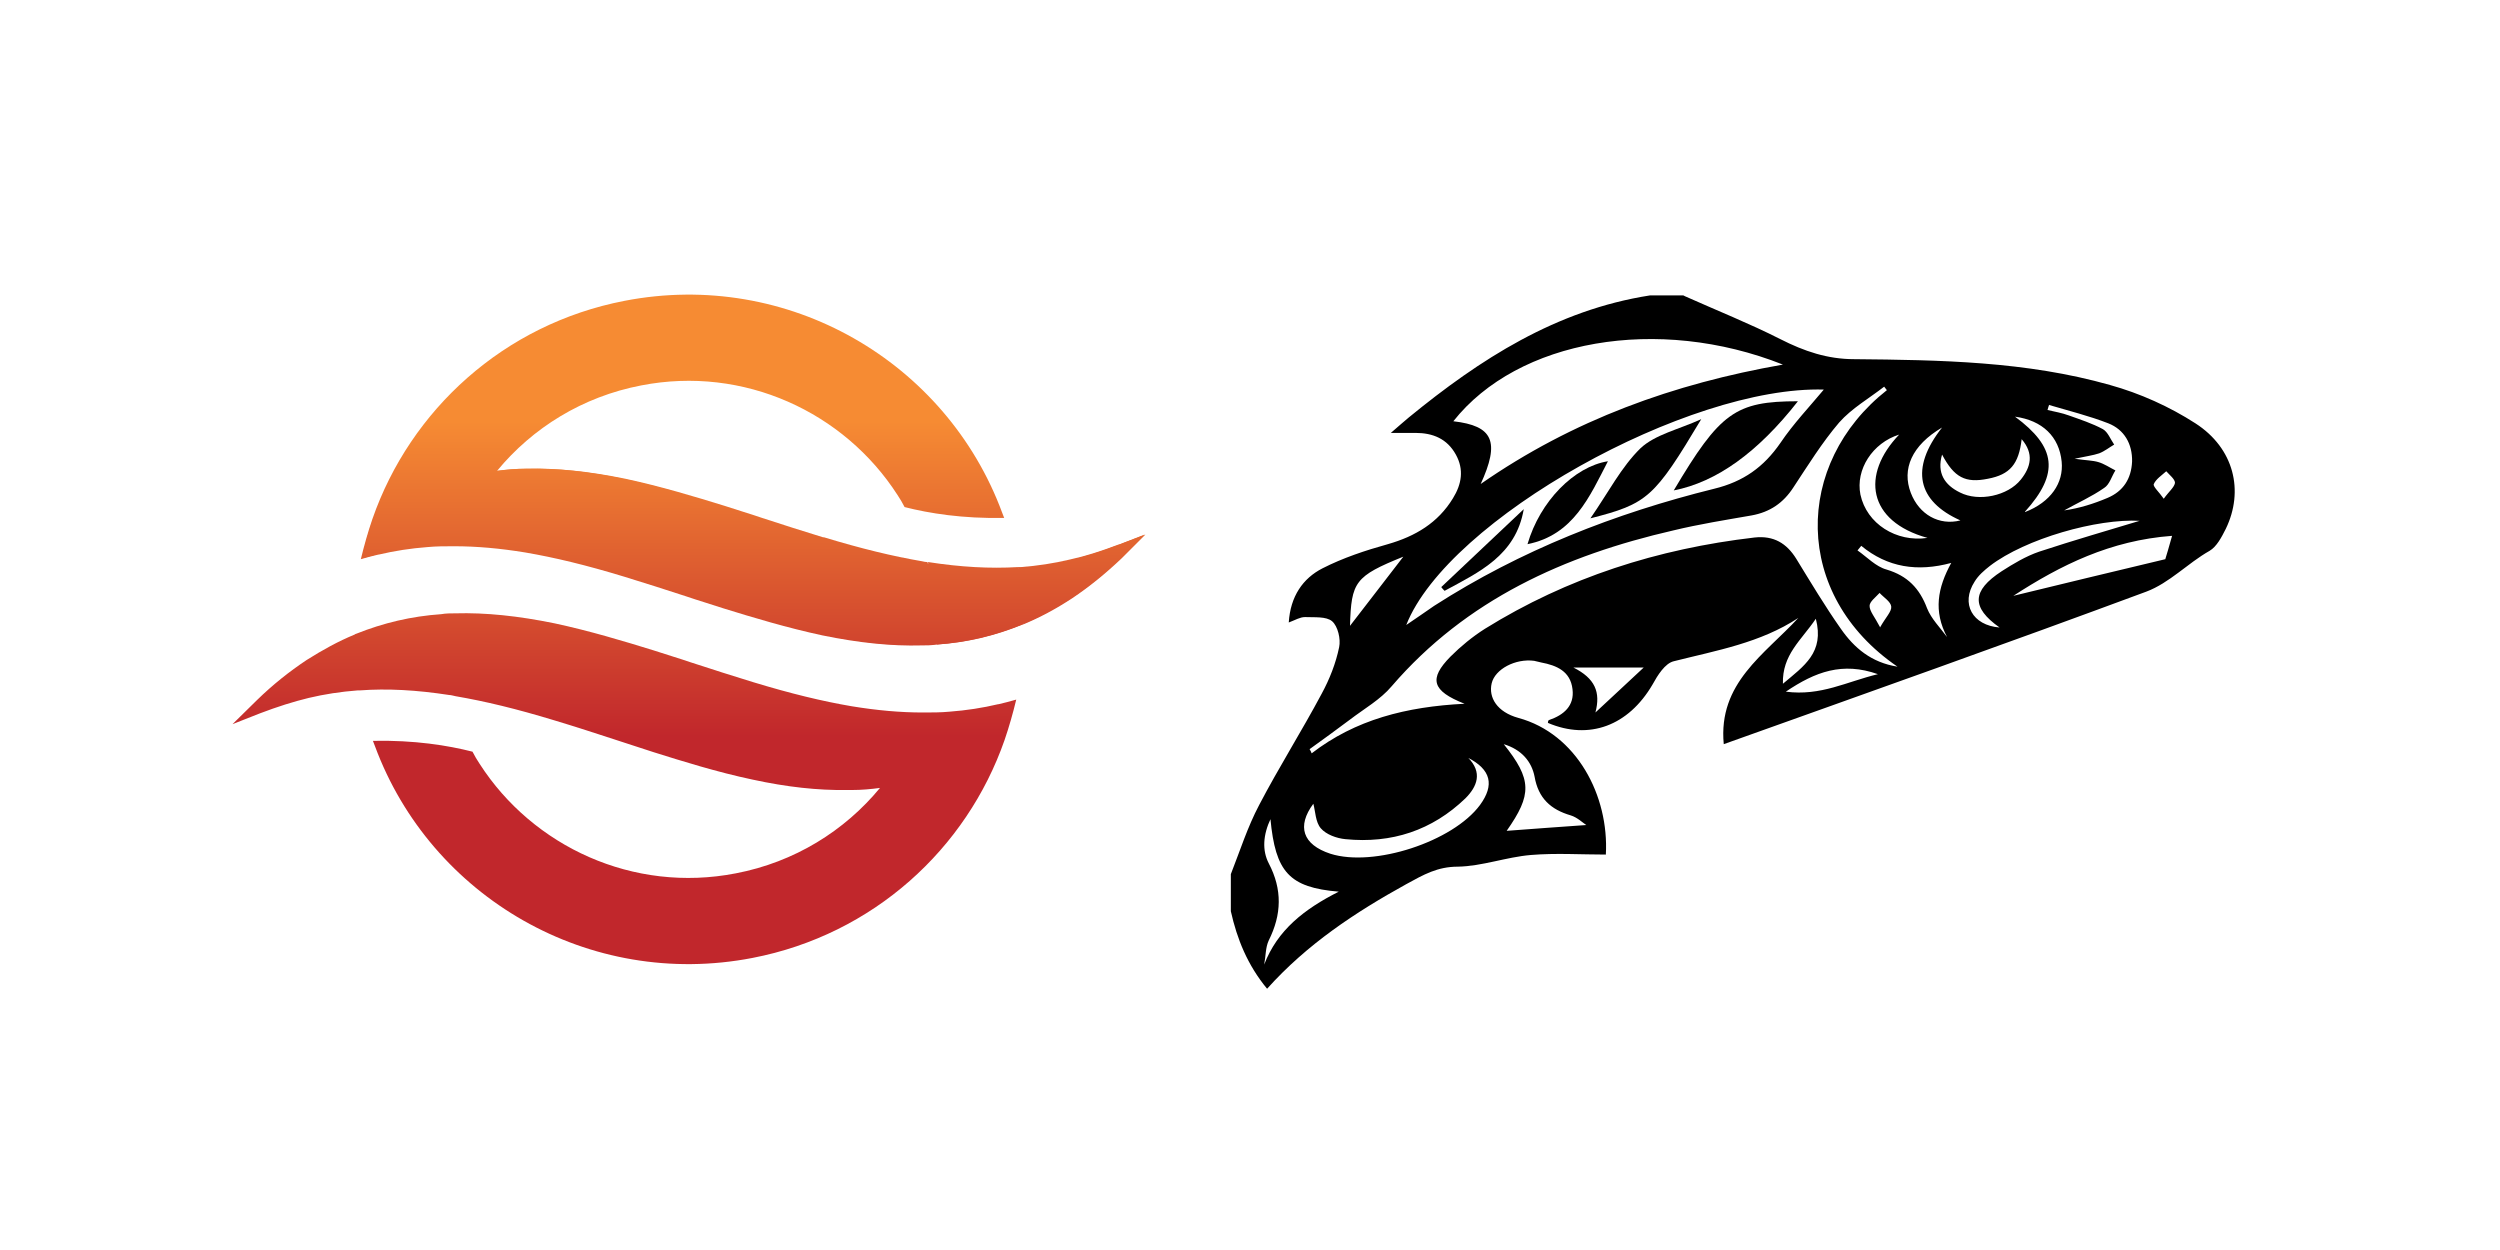
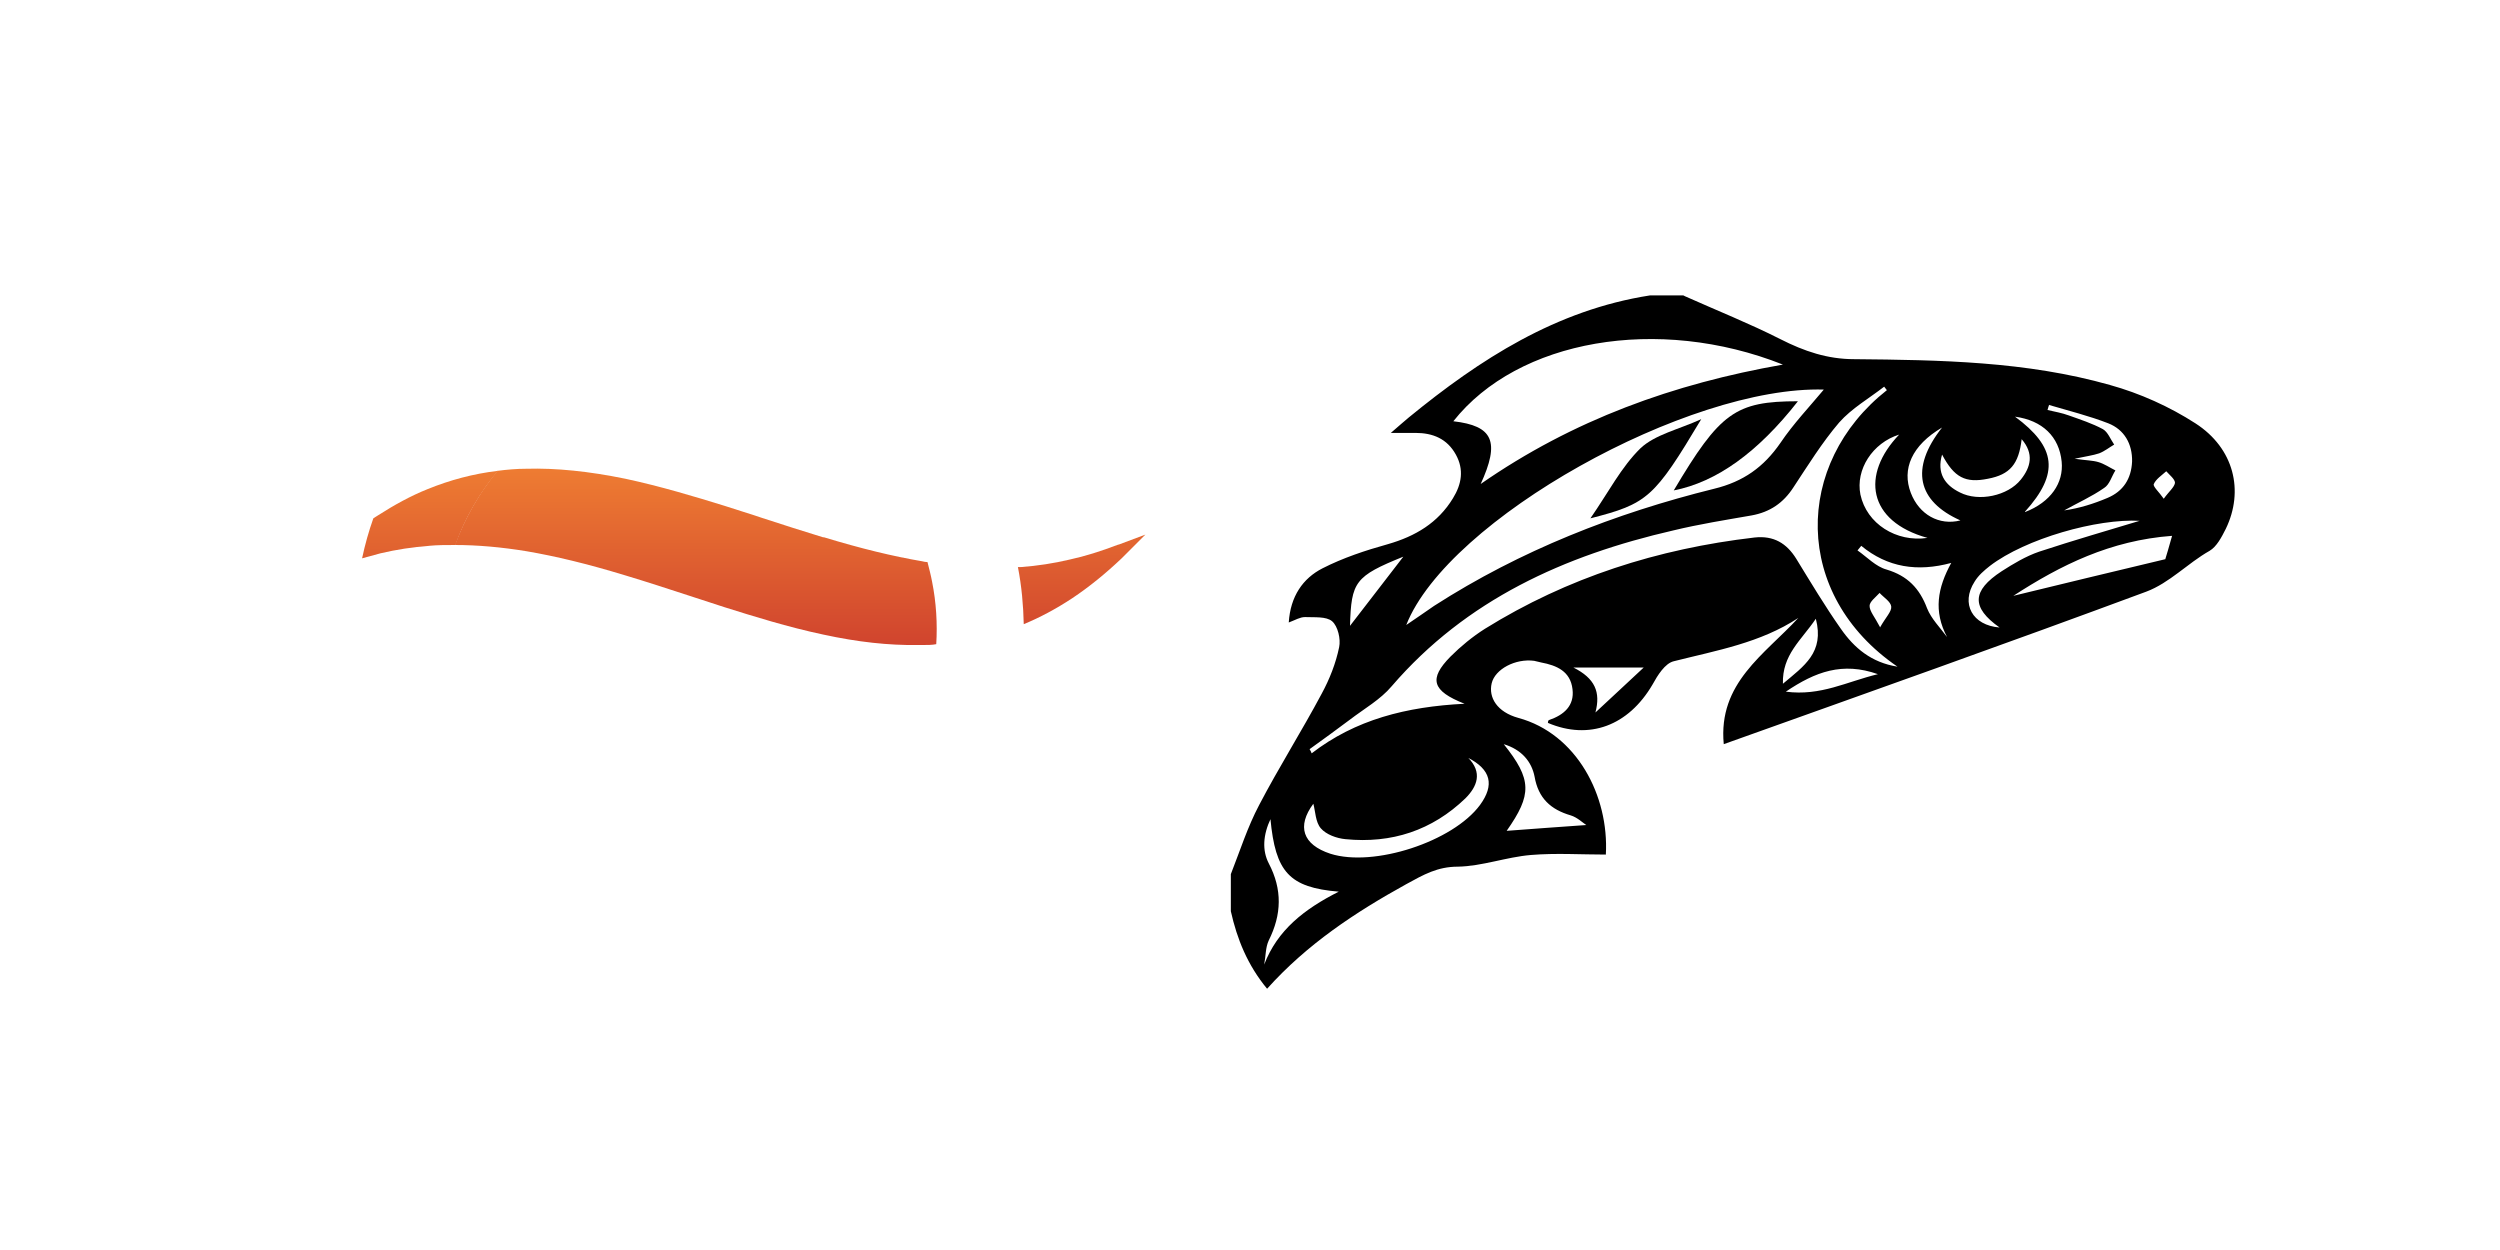
<svg xmlns="http://www.w3.org/2000/svg" xmlns:xlink="http://www.w3.org/1999/xlink" version="1.1" viewBox="0 0 600 300">
  <defs>
    <style>
      .cls-1 {
        fill: url(#linear-gradient-5);
      }

      .cls-2 {
        fill: url(#linear-gradient-6);
      }

      .cls-3 {
        fill: url(#linear-gradient-4);
      }

      .cls-4 {
        fill: url(#linear-gradient-3);
      }

      .cls-5 {
        fill: url(#linear-gradient-2);
      }

      .cls-6 {
        fill: url(#linear-gradient);
      }
    </style>
    <linearGradient id="linear-gradient" x1="167.1" y1="227.3" x2="167.1" y2="101.1" gradientUnits="userSpaceOnUse">
      <stop offset=".4" stop-color="#c1272c" />
      <stop offset="1" stop-color="#f68b33" />
    </linearGradient>
    <linearGradient id="linear-gradient-2" x1="259.5" y1="227.3" x2="259.5" y2="101.1" xlink:href="#linear-gradient" />
    <linearGradient id="linear-gradient-3" x1="234.2" y1="227.3" x2="234.2" y2="101.1" xlink:href="#linear-gradient" />
    <linearGradient id="linear-gradient-4" x1="103.1" y1="227.3" x2="103.1" y2="101.1" xlink:href="#linear-gradient" />
    <linearGradient id="linear-gradient-5" x1="149.8" y1="227.3" x2="149.8" y2="101.1" xlink:href="#linear-gradient" />
    <linearGradient id="linear-gradient-6" x1="180.7" y1="227.3" x2="180.7" y2="101.1" xlink:href="#linear-gradient" />
  </defs>
  <g>
    <g id="Logo_01:_600_x__x_600_px">
      <g>
        <g id="_x31_6a08e92-6c0e-478a-b190-4c3774b19ba8_x40_1">
          <g>
            <path class="cls-6" d="M197.7,129c-4.9-1.5-9.9-3.1-14.8-4.7-2.9-1-6-1.9-9-2.9-7.1-2.2-15.4-4.7-23.8-6.5-8.8-1.8-16.6-2.6-23.8-2.4-2.3,0-4.6.2-6.9.5-4.4,5.3-7.8,11.3-10.2,17.8,5.4,0,11.1.5,17.2,1.5,7,1.2,14.5,3,23.7,5.8,5,1.5,10.2,3.2,15.1,4.8,2.8.9,5.8,1.9,8.6,2.8,7,2.2,15.3,4.8,23.8,6.6,8.3,1.8,15.7,2.6,22.6,2.5.4,0,.9,0,1.3,0,1.1,0,2.2,0,3.2-.2.3-4.9,0-10-1-15-.3-1.6-.7-3.1-1.1-4.7-.4,0-.9-.1-1.3-.2-7-1.2-14.5-3-23.7-5.8Z" />
            <path class="cls-5" d="M268.4,130.7c-4.2,1.6-8,2.8-11.7,3.6-3.8.9-7.7,1.5-11.7,1.8-.2,0-.5,0-.7,0,.9,4.6,1.3,9.2,1.4,13.7,3.9-1.6,7.8-3.7,11.6-6.2,4.2-2.8,8.1-6,11.9-9.6l5.7-5.7-6.4,2.4Z" />
-             <path class="cls-4" d="M222.7,135c.4,1.5.8,3.1,1.1,4.7,1,5.1,1.3,10.1,1,15,7.3-.5,14-2.1,20.6-4.8,0,0,.2,0,.3-.1,0-4.5-.5-9.1-1.4-13.7-6.7.4-13.8,0-21.5-1.2Z" />
            <path class="cls-3" d="M102.9,131c2.1-.2,4.2-.2,6.4-.2,2.3-6.5,5.8-12.5,10.2-17.8-5.9.7-11.5,2.2-16.9,4.4-4,1.6-8,3.8-11.9,6.3-.4.2-.7.5-1.1.7-1.1,3.1-2,6.3-2.7,9.6,1.5-.4,2.9-.8,4.4-1.2,3.8-.9,7.7-1.5,11.7-1.8Z" />
-             <path class="cls-1" d="M239.6,169c-3.8.9-7.7,1.5-11.7,1.8-2.1.2-4.2.2-6.4.2-5.4,0-11-.5-17.1-1.5-7-1.2-14.5-3-23.7-5.8-4.9-1.5-9.9-3.1-14.8-4.7-2.9-1-6-1.9-9-2.9-7.1-2.2-15.4-4.7-23.8-6.5-8.8-1.8-16.6-2.6-23.8-2.4-1.1,0-2.3,0-3.4.2-7.2.5-13.9,2.1-20.4,4.7-.1,0-.3.1-.4.2-3.9,1.6-7.7,3.7-11.5,6.1-4.2,2.8-8.1,5.9-11.9,9.6l-5.9,5.8,6.6-2.6c4.2-1.6,8-2.8,11.7-3.7,3.8-.9,7.7-1.5,11.7-1.8.2,0,.3,0,.5,0,6.7-.5,13.7-.1,21.5,1.1.5,0,1,.2,1.6.3,7,1.2,14.5,3,23.7,5.8,5,1.5,10.2,3.2,15.1,4.8,2.8.9,5.8,1.9,8.6,2.8,7,2.2,15.3,4.8,23.8,6.6,8.3,1.8,15.7,2.6,22.6,2.5.4,0,.9,0,1.3,0,2.3,0,4.5-.2,6.7-.5-8.5,10.3-20.5,17.8-34.6,20.5-24.6,4.8-48.7-6.4-61.5-26.3-.6-.9-1.2-1.9-1.7-2.9-5.9-1.5-13.9-2.8-23.9-2.6.2.4.3.9.5,1.3,13.4,36.2,51.4,58.4,90.6,50.8,29-5.6,51.4-26.2,60.5-52.3,1.1-3.2,2-6.4,2.8-9.7-1.4.4-2.9.8-4.2,1.1Z" />
-             <path class="cls-2" d="M90.9,133.1c3.8-.9,7.7-1.5,11.7-1.8,2.1-.2,4.2-.2,6.4-.2,5.4,0,11,.5,17.1,1.5,7,1.2,14.5,3,23.7,5.8,4.9,1.5,9.9,3.1,14.8,4.7,2.9,1,6,1.9,9,2.9,7.1,2.2,15.4,4.7,23.8,6.5,8.8,1.8,16.6,2.6,23.8,2.4,1.1,0,2.3,0,3.4-.2,7.2-.5,13.9-2.1,20.4-4.7.1,0,.3-.1.4-.2,3.9-1.6,7.7-3.7,11.5-6.1,4.2-2.8,8.1-5.9,11.9-9.6l5.9-5.8-6.6,2.6c-4.2,1.6-8,2.8-11.7,3.7-3.8.9-7.7,1.5-11.7,1.8-.2,0-.3,0-.5,0-6.7.5-13.7.1-21.5-1.1-.5,0-1-.2-1.6-.3-7-1.2-14.5-3-23.7-5.8-5-1.5-10.2-3.2-15.1-4.8-2.8-.9-5.8-1.9-8.6-2.8-7-2.2-15.3-4.8-23.8-6.6-8.3-1.8-15.7-2.6-22.6-2.5-.4,0-.9,0-1.3,0-2.3,0-4.5.2-6.7.5,8.5-10.3,20.5-17.8,34.6-20.5,24.6-4.8,48.7,6.4,61.5,26.3.6.9,1.2,1.9,1.7,2.9,5.9,1.5,13.9,2.8,23.9,2.6-.2-.4-.3-.9-.5-1.3-13.4-36.2-51.4-58.4-90.6-50.8-29,5.6-51.4,26.2-60.5,52.3-1.1,3.2-2,6.4-2.8,9.7,1.4-.4,2.9-.8,4.2-1.1Z" />
          </g>
        </g>
        <g id="PEMpis">
          <g>
            <path d="M404.4,71.1c7.6,3.4,15.4,6.5,22.9,10.3,5.7,2.9,11.3,4.8,17.7,4.8,20.6.2,41.3.5,61.4,6.2,7.2,2,14.3,5.2,20.5,9.2,9.3,6,11.7,16.2,7.3,25.3-1,2-2.2,4.3-3.9,5.3-5.3,3-9.6,7.7-15.2,9.8-33.4,12.4-67,24.3-101.4,36.6-1.4-14.7,9.8-21.5,17.9-30.3-9.1,6-19.6,7.8-29.9,10.4-2.1.5-3.9,3.4-5.1,5.6-5.8,9.9-15.2,13.4-25.1,9.2,0-.3.1-.7.3-.7,3.5-1.2,6.1-3.4,5.6-7.4-.5-4.3-3.8-5.7-7.5-6.4-.6-.1-1.1-.3-1.7-.4-4.5-.6-9.4,2-10.2,5.4-.8,3.4,1.3,6.9,6.4,8.3,14,3.8,21.8,18.7,21,32.8-5.9,0-12-.4-18,.1-5.9.5-11.7,2.7-17.5,2.8-4.9,0-8.2,1.9-12.4,4.2-12.3,6.8-23.8,14.4-33.4,25.1-4.7-5.7-7.2-11.9-8.7-18.6,0-3,0-5.9,0-8.9,2.2-5.6,4-11.3,6.8-16.6,4.7-9,10.2-17.7,15-26.7,1.9-3.5,3.4-7.3,4.2-11.2.4-1.9-.3-5-1.7-6.2-1.4-1.2-4.3-.9-6.5-1-1.2,0-2.3.7-3.9,1.3.4-6.3,3.4-10.6,8.1-13,4.9-2.5,10.3-4.3,15.7-5.8,6.6-1.9,12-5.1,15.6-11,2.1-3.4,2.7-6.9.7-10.5-2.1-3.8-5.5-5.2-9.7-5.2-1.6,0-3.2,0-5.9,0,2.1-1.8,3.2-2.8,4.3-3.7,17.1-14,35.4-25.8,57.9-29.3h8ZM355.3,116.2c22.3-15.5,46.4-24.1,72.6-28.7-30-11.9-63.6-6-79.1,13.6,9.5,1.1,11.3,4.8,6.5,15.2ZM452.9,93.7c-.2-.3-.5-.6-.7-.9-3.6,2.8-7.8,5.2-10.8,8.6-4.1,4.8-7.5,10.3-11,15.6-2.4,3.7-5.6,5.9-10,6.7-6.3,1.1-12.6,2.1-18.8,3.6-26.1,6-49.7,16.6-67.6,37.4-2.7,3.2-6.6,5.4-10,8-3.2,2.4-6.5,4.8-9.7,7.1.2.3.4.7.5,1,10.5-8.1,22.7-11.2,36.7-11.9-7.9-3.1-8.6-6-3.4-11.3,2.5-2.5,5.3-4.8,8.3-6.7,19.8-12.3,41.5-19.2,64.7-21.9,4.6-.5,7.7,1.4,10,5.1,3.5,5.7,6.9,11.4,10.7,16.8,3.2,4.6,7.3,8.1,13.6,9.1-25.2-17.2-25-48.7-2.5-66.4ZM437.8,93.5c-32.6-1-90.3,31.1-100.3,56.5,2.4-1.6,4.5-3.1,6.7-4.6,20.7-13.3,43.4-22.2,67.2-28.1,7-1.7,11.9-5.2,15.9-11,3.1-4.6,7-8.7,10.5-12.9ZM352.3,181.8c3.6,3.6,2.2,7-.6,9.8-8,7.7-17.7,10.9-28.8,9.8-2.1-.2-4.6-1.1-5.9-2.6-1.3-1.5-1.3-4.1-1.8-5.9-4,5.4-2.6,9.8,4.1,12,10.4,3.3,29.4-2.9,35.9-11.7,3.5-4.8,2.7-8.5-3-11.4ZM519.7,134.1c.3-.9.8-2.7,1.6-5.5-14.8,1.1-26.7,7-38.1,14.4,11.8-2.9,23.6-5.7,36.5-8.8ZM305,196.4c-1.9,4-2.1,7.7-.5,10.8,3.3,6.3,3.1,12.3,0,18.5-.8,1.7-.7,3.8-1.1,5.8,3.2-8.3,9.6-13.3,17.9-17.5-11.9-1-15.2-4.7-16.4-17.5ZM513.6,125c-10.3-.6-27.5,4.3-36,10.8-1.4,1.1-2.8,2.3-3.7,3.8-3.4,5.3-.5,10.5,6,11-6.8-4.8-6.7-8.8.5-13.5,2.8-1.8,5.8-3.6,9-4.7,8.2-2.7,16.5-5.1,24.1-7.4ZM491.8,97.1c-.1.4-.3.8-.4,1.3,1.7.4,3.5.7,5.1,1.3,2.8,1,5.6,1.9,8.2,3.3,1.2.7,1.8,2.4,2.7,3.7-1.2.7-2.3,1.6-3.6,2.1-1.5.5-3.1.7-5.9,1.3,2.8.4,4.4.4,5.7.8,1.4.4,2.7,1.3,4.1,2-.9,1.4-1.4,3.4-2.7,4.2-3,2.1-6.4,3.6-9.6,5.4,3.6-.5,7.1-1.6,10.4-3,3.8-1.6,5.7-4.6,5.9-8.7.1-4.3-1.9-7.7-5.7-9.2-4.6-1.8-9.5-3-14.2-4.4ZM380.7,198c-.8-.5-2.1-1.8-3.7-2.3-4.8-1.4-7.8-4.1-8.7-9.3-.7-3.6-3.1-6.5-7.4-7.8,6.8,8.5,6.8,12.1.7,20.8,6.1-.5,12.6-.9,19.2-1.4ZM446.7,131c-.3.4-.6.7-.9,1.1,2.3,1.6,4.4,3.9,7,4.6,5,1.5,7.9,4.5,9.7,9.3,1,2.5,3.1,4.6,4.8,6.9-3.3-6.2-2.3-11.8,1-17.8-8.1,2.2-15.3,1.1-21.6-4.1ZM466.1,109.1c-1.3,4.4.6,7.3,4.3,9.1,4.5,2.3,11.5.8,14.6-3.1,2.4-3,3.2-6.2.2-9.7-.7,6-2.8,8.5-8.1,9.5-5.4,1.1-8.1-.3-11-5.8ZM455.8,104.3c-6.4,2-10.5,8.4-9.3,14.4,1.5,7,8.6,11.5,16.1,10.4-14.4-4-16-15.2-6.8-24.8ZM466.1,102.6c-7.3,4.3-9.7,10-7.5,15.7,2,5.2,6.8,7.9,11.9,6.6-10.3-4.6-12.2-12.4-4.4-22.3ZM394.5,160.2h-16.9c5.2,2.6,6.6,5.9,5.3,10.8,3.8-3.5,7.6-7.1,11.6-10.8ZM486,122.9c6.2-2.4,9.3-7,8.8-12.1-.6-6-4.6-9.9-11.2-10.8,9.9,7.3,10.7,13.6,2.4,22.8ZM428.6,166c8.4,1.1,14.6-2.4,22.1-4.2-8.5-3-15-.6-22.1,4.2ZM336.8,133.6c-11.6,4.7-12.5,6-12.8,16.6,4.2-5.4,8.3-10.8,12.8-16.6ZM435.8,148.5c-3.5,5.2-8.1,8.6-7.9,15.6,5.1-4.3,10-7.5,7.9-15.6ZM451.2,150.6c1.4-2.5,2.8-3.8,2.7-5-.1-1.2-1.8-2.2-2.8-3.3-.9,1-2.4,2.1-2.4,3.1,0,1.3,1.2,2.6,2.5,5.1ZM519.3,119.7c1.2-1.7,2.5-2.7,2.7-3.8,0-.9-1.3-1.9-2.1-2.8-1.1,1-2.5,1.9-3,3.1-.2.6,1.3,1.9,2.4,3.5Z" />
            <path d="M401.7,117.7c11.1-18.7,14.8-21.4,29.8-21.4q-14.4,18.4-29.8,21.4Z" />
            <path d="M381.7,124.4c4.3-6.2,7.4-12.3,12-16.8,3.5-3.3,9.1-4.5,14.6-7-11.3,18.9-12.9,20.3-26.6,23.8Z" />
-             <path d="M385.9,110.7c-4.4,8.5-8.3,17.7-19.3,19.9,3-10.3,11.2-18.6,19.3-19.9Z" />
-             <path d="M345.9,140.9c6.6-6.2,13.2-12.5,19.8-18.7-1.9,11.1-10.7,15.1-19,19.6-.3-.3-.6-.6-.8-.9Z" />
          </g>
        </g>
      </g>
    </g>
  </g>
</svg>